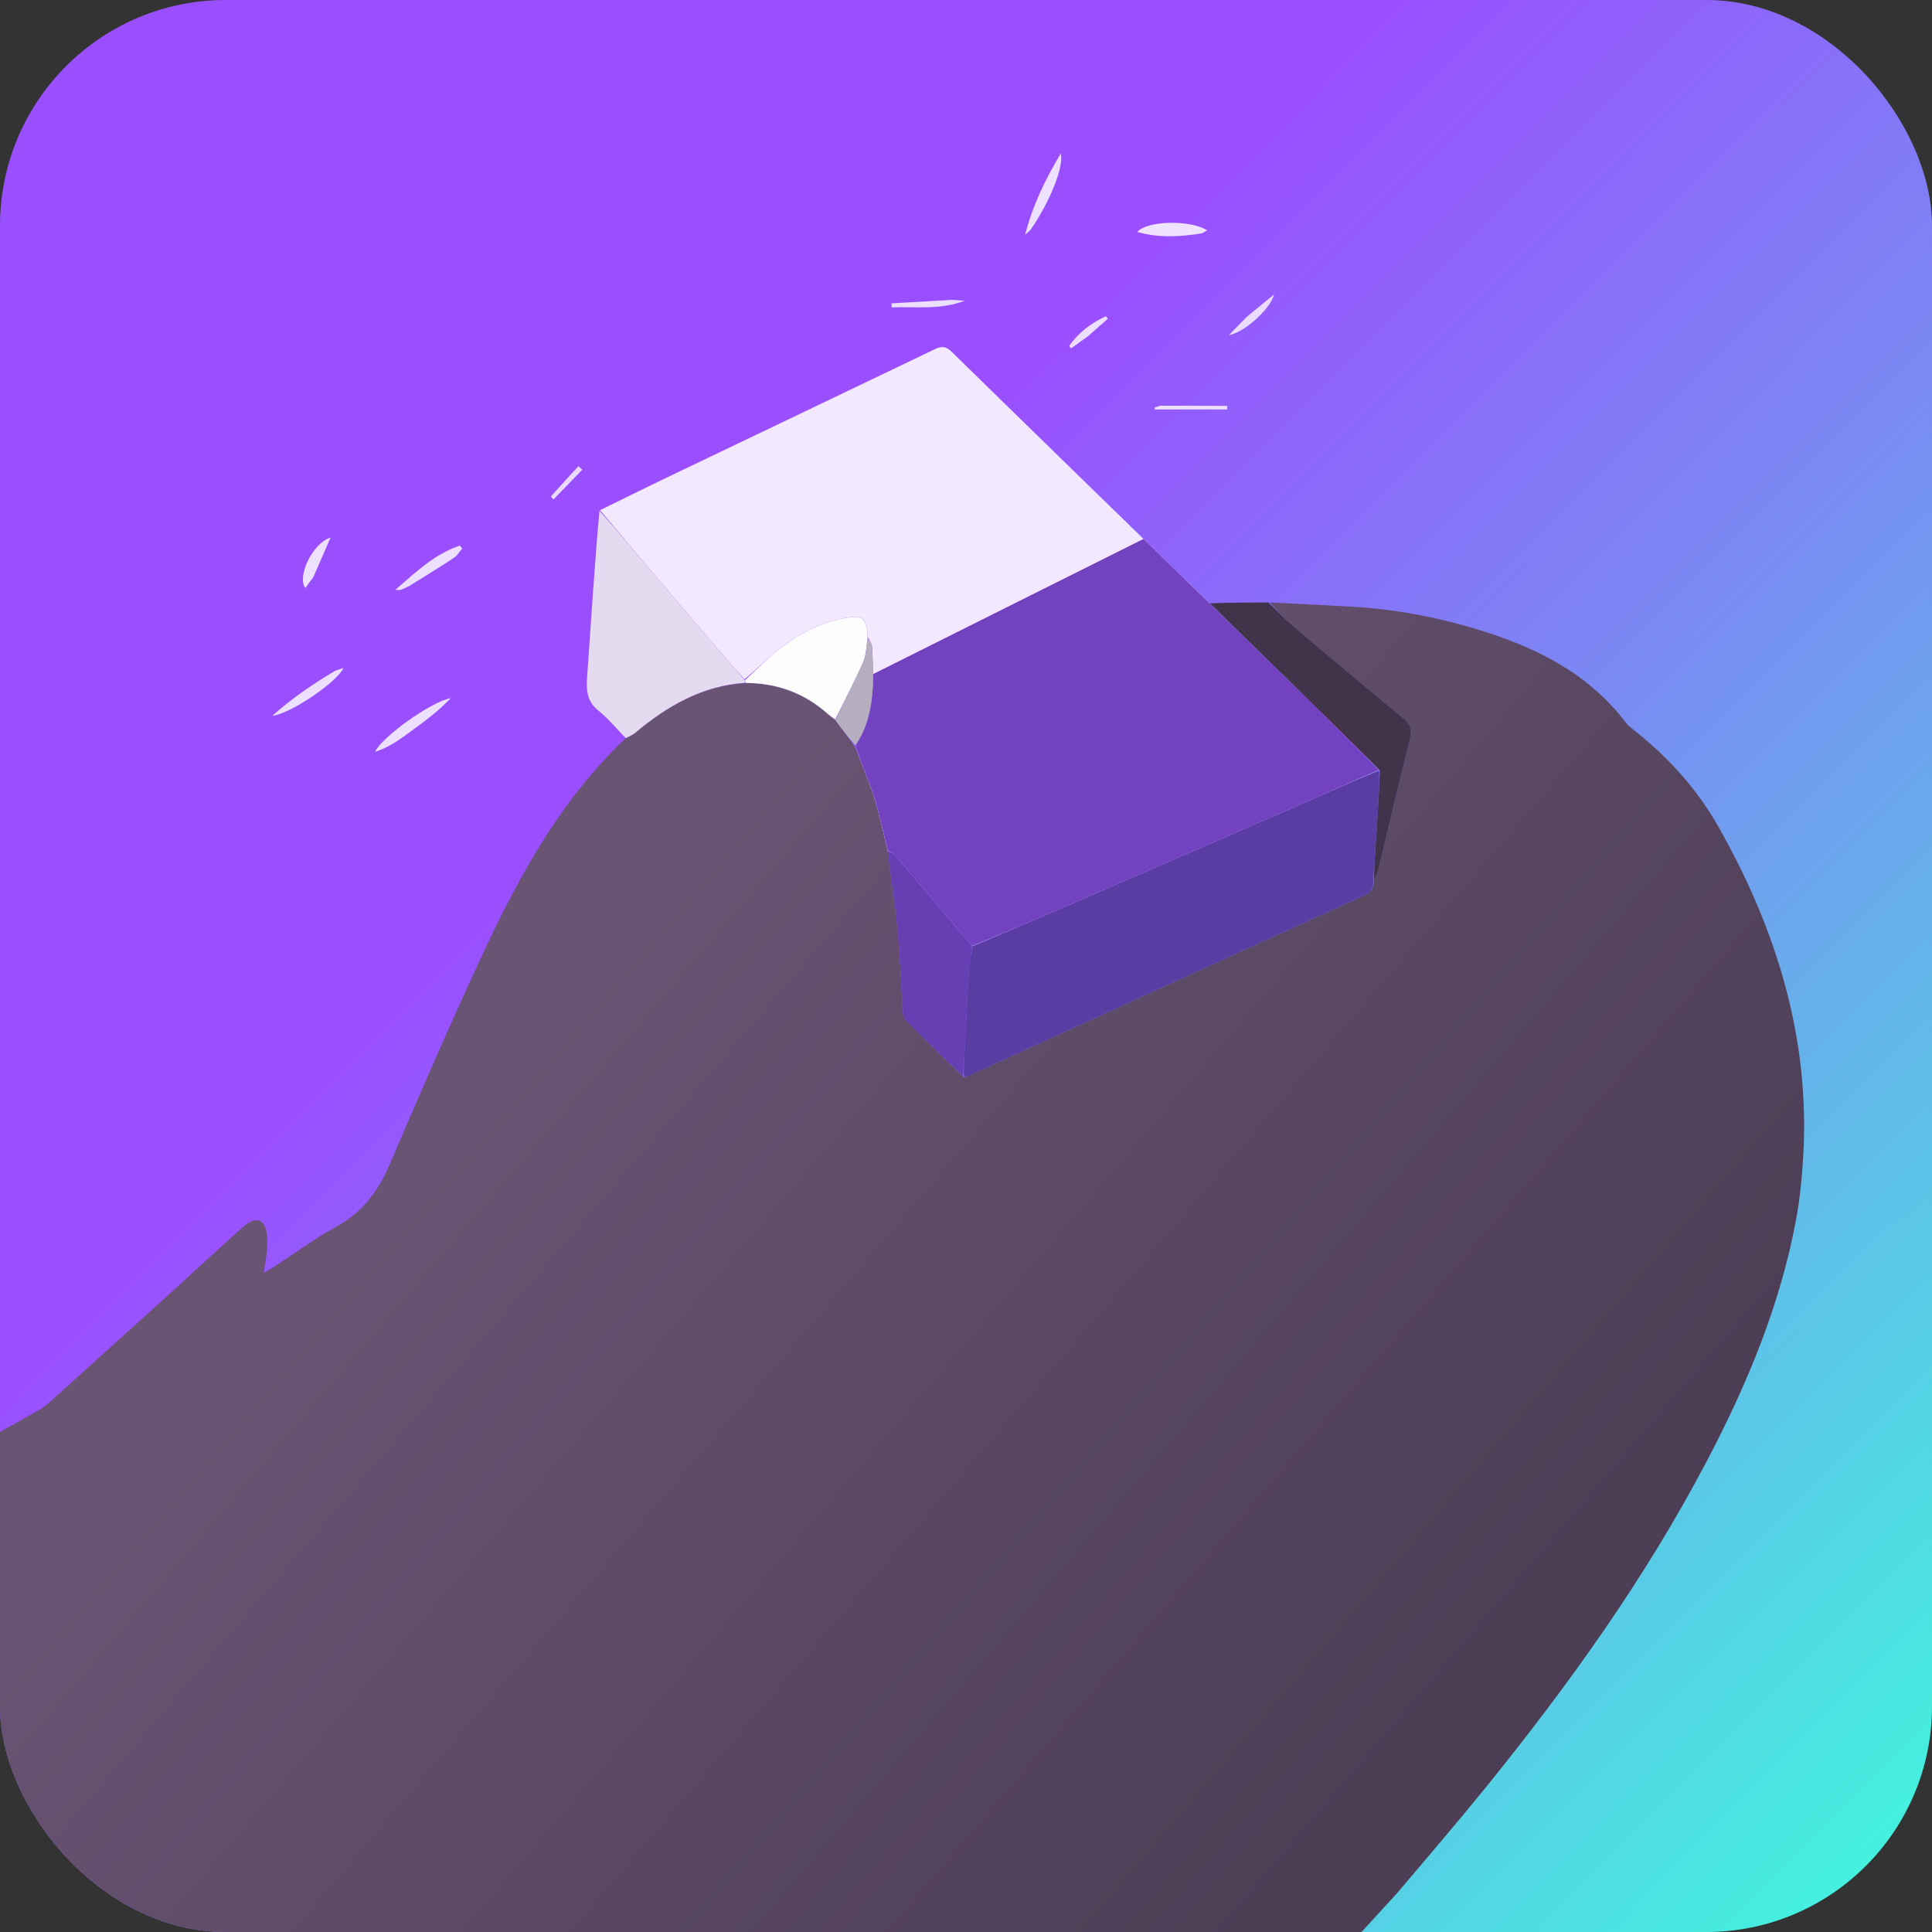
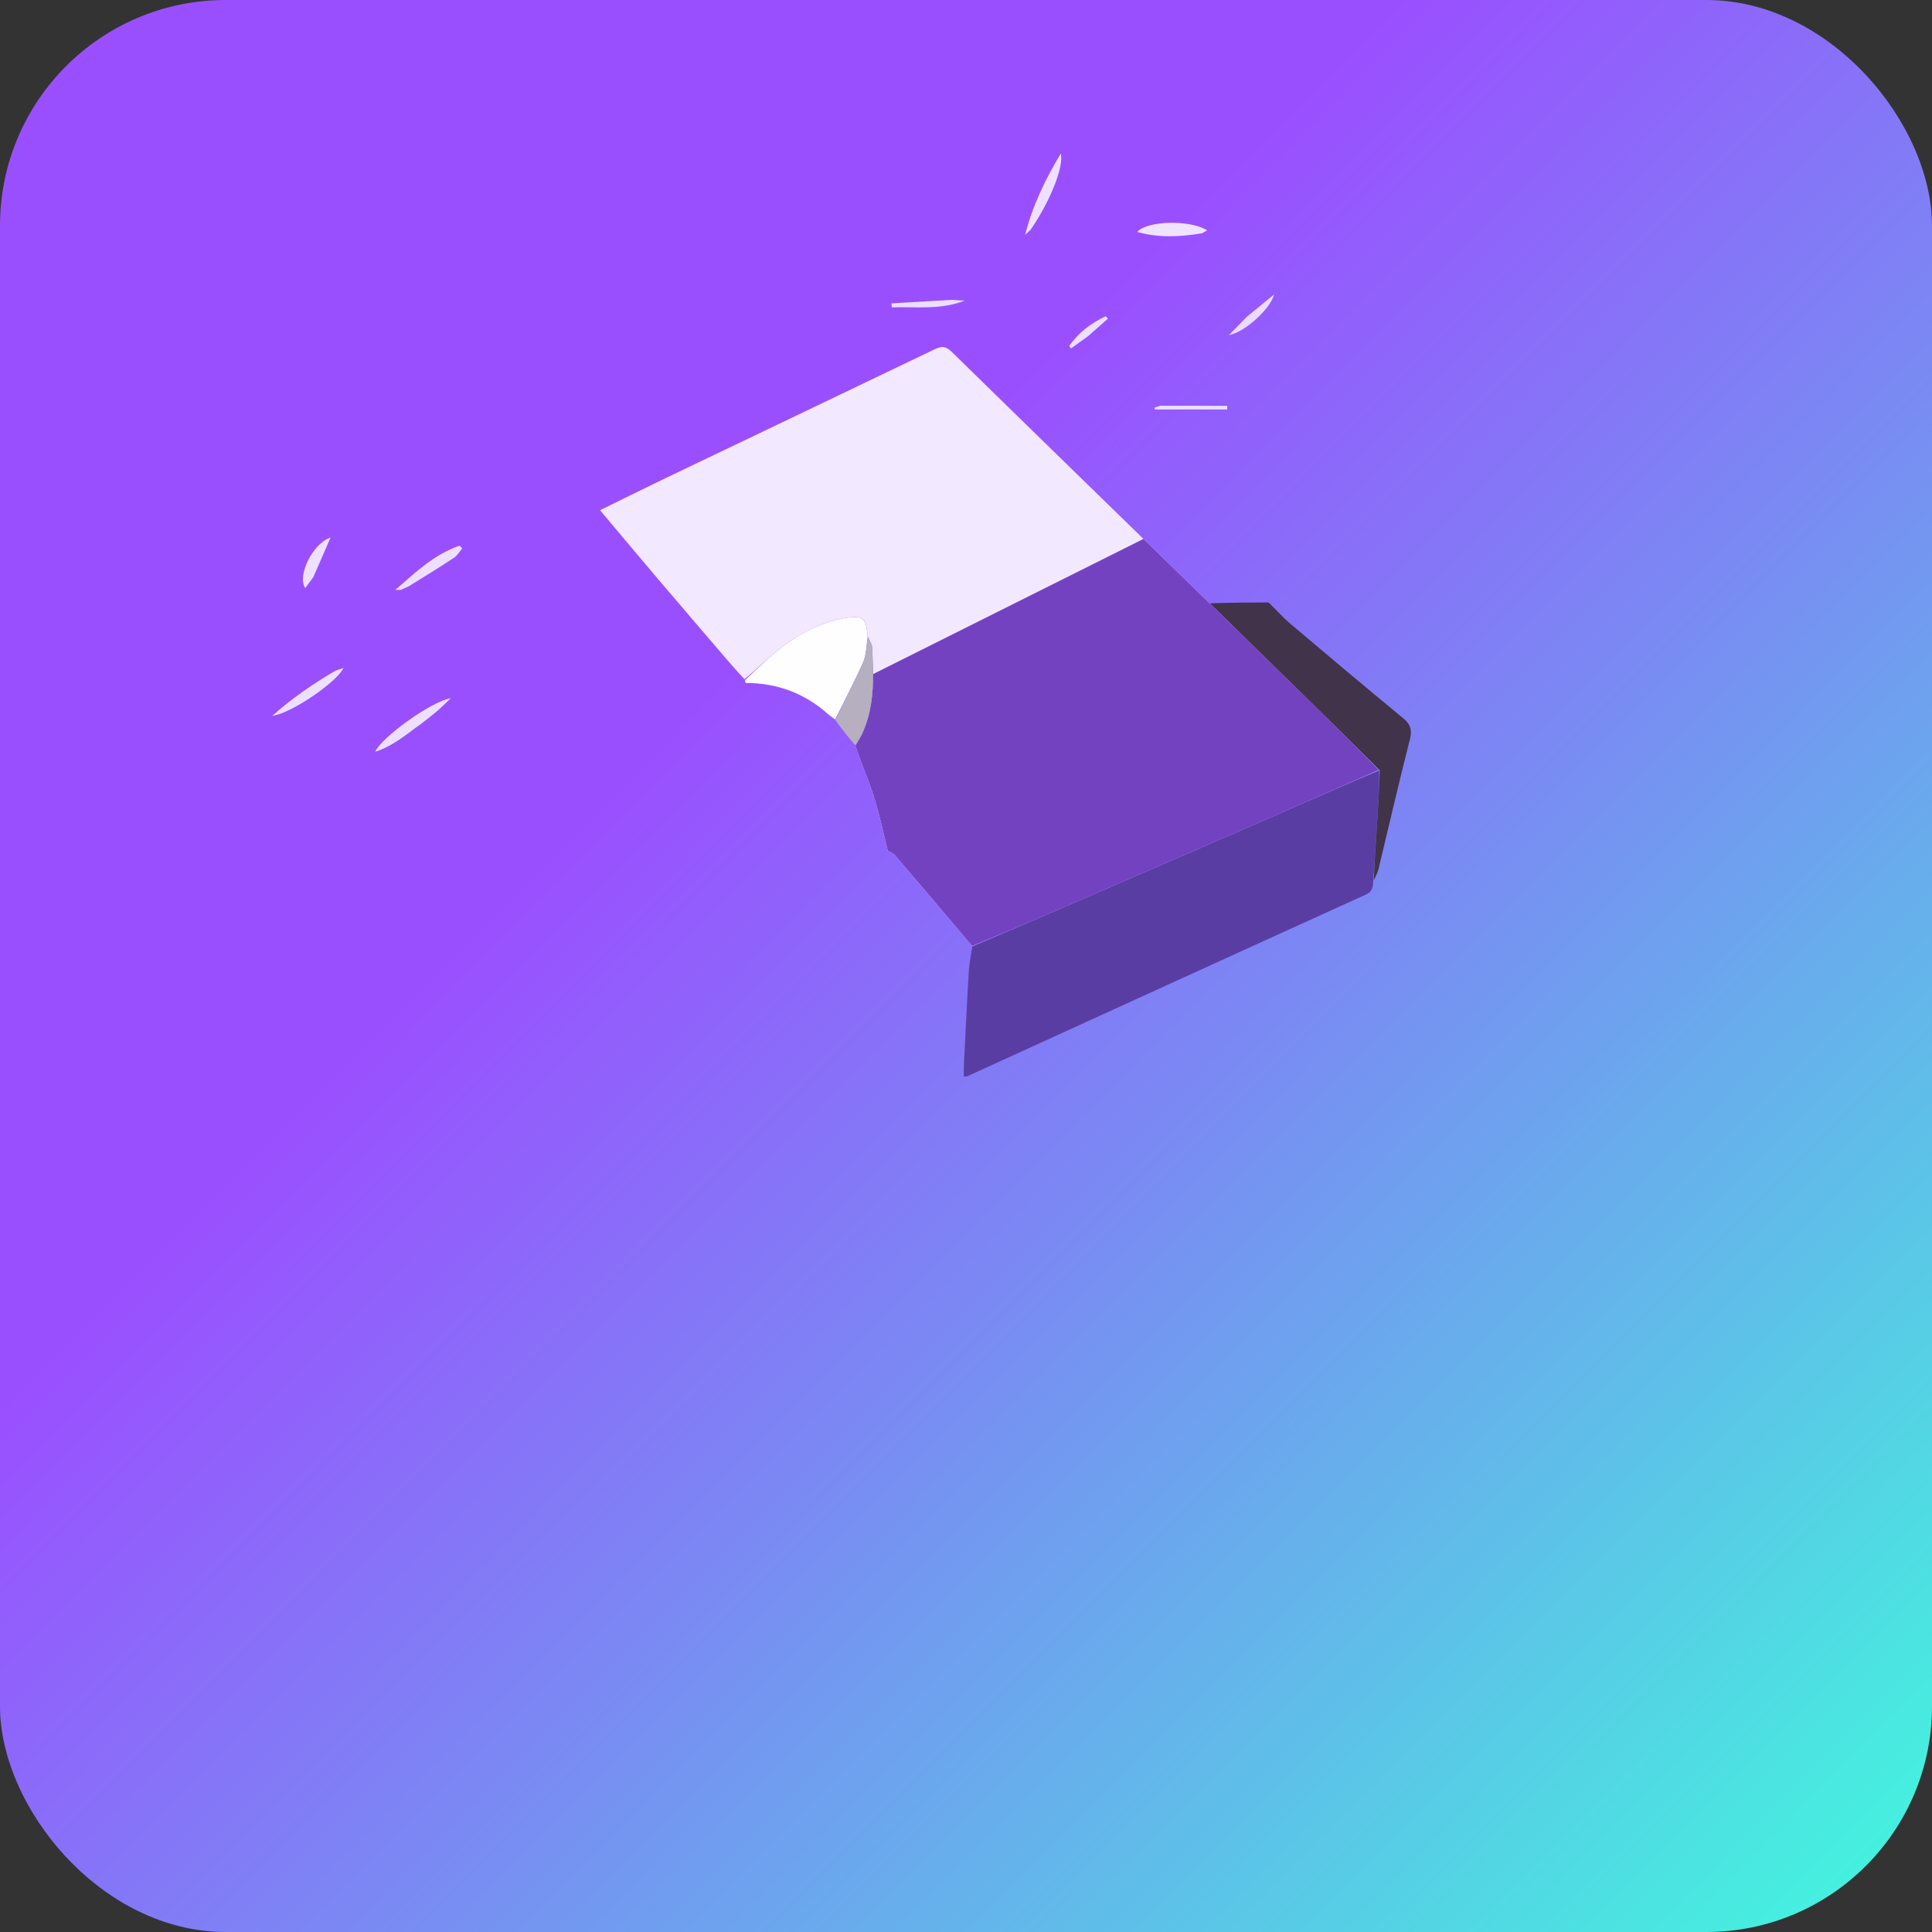
<svg xmlns="http://www.w3.org/2000/svg" version="1.1" viewBox="0 0 1201.52 1201.52">
  <rect x="0" y="0" width="1201.52" height="1201.52" fill="#333333" stroke="none" />
  <defs>
    <style>
      .cls-1 {
        fill: none;
      }

      .cls-2 {
        fill: #413349;
      }

      .cls-3 {
        fill: #ecdeff;
      }

      .cls-4 {
        fill: url(#linear-gradient-2);
      }

      .cls-5 {
        fill: url(#linear-gradient);
      }

      .cls-6 {
        fill: #eddfff;
      }

      .cls-7 {
        fill: #fefeff;
      }

      .cls-8 {
        fill: #eadaff;
      }

      .cls-9 {
        display: none;
      }

      .cls-9, .cls-10 {
        fill: #7342c1;
      }

      .cls-11 {
        fill: #eee0ff;
      }

      .cls-12 {
        fill: #f2e8ff;
      }

      .cls-13 {
        fill: #e5dbf1;
      }

      .cls-14 {
        fill: #ede0ff;
      }

      .cls-15 {
        fill: #5a3da3;
      }

      .cls-16 {
        fill: #efe3ff;
      }

      .cls-17 {
        fill: #b6afc0;
      }

      .cls-18 {
        fill: #663fb2;
      }

      .cls-19 {
        fill: #ebdbff;
      }

      .cls-20 {
        clip-path: url(#clippath);
      }
    </style>
    <linearGradient id="linear-gradient" x1="45.32" y1="47.92" x2="1160.83" y2="1158.21" gradientUnits="userSpaceOnUse">
      <stop offset=".35" stop-color="#9a4fff" />
      <stop offset=".6" stop-color="#7a8af3" />
      <stop offset="1" stop-color="#45f0df" />
    </linearGradient>
    <clipPath id="clippath">
      <rect id="alpha" class="cls-1" width="1201.52" height="1201.52" rx="140.37" ry="140.37" />
    </clipPath>
    <linearGradient id="linear-gradient-2" x1="271.48" y1="687.6" x2="816.2" y2="1154.14" gradientUnits="userSpaceOnUse">
      <stop offset="0" stop-color="#695473" />
      <stop offset="1" stop-color="#4d3d55" />
    </linearGradient>
  </defs>
  <g>
    <g id="Layer_2">
      <rect class="cls-5" width="1201.52" height="1201.52" rx="140.37" ry="140.37" />
    </g>
    <g id="Layer_10">
      <g class="cls-20">
-         <path class="cls-4" d="M810.51,1241.03H-104.91c0-97.46,0-194.91.39-293.02,21.59-12.07,42.8-23.48,64.4-35.06,21.81-12.16,43.22-24.12,64.59-36.18,2.18-1.23,4.23-2.81,6.1-4.49,25.17-22.69,50.33-45.4,75.44-68.17,14.71-13.34,29.23-26.9,44.08-40.09,3.55-3.16,8.64-7.3,12.9-3.87,2.76,2.22,3.26,8.26,3.29,12.61.05,5.89-1.32,11.78-2.22,18.79,2.7-1.55,4.54-2.49,6.27-3.62,12.9-8.39,25.31-17.65,38.77-25.02,16.28-8.91,26.11-22.15,33.28-38.85,19.04-44.37,38.16-88.72,58.62-132.44,22.68-48.47,48.52-95.13,88.21-132.61,2.29-1.06,4.36-2.05,6.06-3.47,19.84-16.58,41.51-29.09,68.58-30.81,19.74.14,36.57,6.45,50.95,19.26,1.42,1.26,3.04,2.3,4.66,3.82,4.08,5.55,8.07,10.73,12.14,16.36,4.07,10.76,8.59,20.9,11.91,31.42,3.46,10.96,5.77,22.29,8.53,33.97,1.99,15.53,4.53,30.51,5.94,45.59,1.67,17.9,2.35,35.89,3.54,53.84.11,1.65.23,3.79,1.24,4.81,11.97,12.14,24.12,24.11,36.68,36.15,1.18-.26,1.92-.51,2.63-.83,82.4-37.61,164.78-75.29,247.27-112.71,4.53-2.05,4.53-5.06,5.04-8.91,1.22-2.53,2.37-4.79,2.94-7.19,6.5-26.88,12.69-53.84,19.51-80.64,1.49-5.87.2-9.31-4.23-12.97-23.53-19.47-46.93-39.09-70.23-58.83-4.67-3.96-8.68-8.69-12.45-13.18,15.64.71,30.73,1.65,45.83,2.33,32.52,1.47,64.15,7.65,94.86,18.25,31.64,10.92,60.03,26.92,80.66,54.35,1.15,1.53,2.74,2.77,4.27,3.96,21.76,17,40.04,37.28,53.54,61.24,35.73,63.41,56.71,130.85,52.34,204.58-.76,12.78-1.98,25.63-4.28,38.21-9.85,53.8-30.7,103.64-56.02,151.74-38.28,72.71-85.94,139.11-137.54,202.78-17.65,21.79-35.98,43.02-54.29,64.74-19.78,21.55-39.28,42.86-58.78,64.18Z" />
        <path class="cls-12" d="M373.15,317.31c13.26-6.5,26.46-13.1,39.78-19.48,56.15-26.9,112.35-53.68,168.45-80.67,4.26-2.05,6.86-1.91,10.45,1.6,53.14,52.03,106.46,103.87,160.25,156.28,19.99,19.51,39.5,38.45,58.94,57.47,15.67,15.34,31.25,30.79,46.43,46.31-18.42,8.08-36.36,16.12-54.39,23.97-46.59,20.29-93.21,40.53-139.83,60.73-19.47,8.44-38.99,16.74-58.69,24.77-16.15-19.08-32.06-37.86-48.07-56.55-1.06-1.24-2.89-1.82-4.36-2.7-2.81-11.17-5.12-22.5-8.59-33.46-3.32-10.52-7.84-20.66-11.52-31.63,1.71-3.19,3.29-5.65,4.47-8.28,7.66-17.15,6.86-35.28,5.88-53.38-.11-2.02-1.71-3.97-2.71-6.49-.89-11.6-2.74-13.08-13.81-11.5-.58.08-1.14.23-1.71.34-13.41,2.64-25.45,8.61-36.26,16.6-8.69,6.43-16.38,14.22-24.84,21.19-3.55-3.83-6.82-7.4-9.97-11.08-15.28-17.83-30.57-35.65-45.78-53.54-11.43-13.45-22.75-27.01-34.11-40.52Z" />
        <path class="cls-15" d="M604.75,588.62c19.5-8.36,39.02-16.67,58.48-25.1,46.63-20.21,93.24-40.44,139.83-60.73,18.03-7.85,35.97-15.89,54.58-23.57.3,6.57-.02,12.87-.39,19.17-.44,7.48-.92,14.96-1.41,22.43-.59,8.96-1.21,17.92-1.82,26.88-.17,3.64-.17,6.65-4.7,8.7-82.49,37.42-164.87,75.09-247.27,112.71-.71.32-1.45.57-2.65.24-.11-6.62.31-12.63.63-18.64.84-15.72,1.51-31.44,2.51-47.15.32-5.01,1.43-9.97,2.18-14.95Z" />
-         <path class="cls-13" d="M372.82,317.65c11.7,13.17,23.01,26.72,34.44,40.17,15.21,17.89,30.5,35.71,45.78,53.54,3.15,3.68,6.42,7.25,9.98,11.41.33.98.32,1.42.31,1.87-26.55,1.8-48.22,14.31-68.06,30.89-1.7,1.42-3.77,2.41-6.06,3.47-5.93-5.86-10.94-12.23-17.13-17.13-7.44-5.89-7.46-13.32-6.91-21.34,1.17-16.99,2.32-33.97,3.53-50.96,1.23-17.2,2.51-34.39,4.11-51.93Z" />
        <path class="cls-10" d="M711.13,335.15c13.62,13.27,27.27,26.56,40.95,39.88,19.99,19.51,39.5,38.45,58.94,57.47,15.67,15.34,31.25,30.79,46.43,46.31-18.42,8.08-36.36,16.12-54.39,23.97-46.59,20.29-93.21,40.53-139.83,60.73-19.47,8.44-38.99,16.74-58.69,24.77-16.15-19.08-32.06-37.86-48.07-56.55-1.06-1.24-2.89-1.82-4.36-2.7-2.81-11.17-5.12-22.5-8.59-33.46-3.32-10.52-7.84-20.66-11.52-31.63,1.71-3.19,3.29-5.65,4.47-8.28,5.27-11.79,6.53-24.04,6.49-36.43" />
        <path class="cls-9" d="M542.96,419.24c-.02-5.63-.31-11.29-.61-16.95-.11-2.02-1.71-3.97-2.71-6.49-.89-11.6-2.74-13.08-13.81-11.5-.58.08-1.14.23-1.71.34-13.41,2.64-25.45,8.61-36.26,16.6-8.69,6.43-16.38,14.22-24.84,21.19-3.55-3.83-6.82-7.4-9.97-11.08-15.28-17.83-30.57-35.65-45.78-53.54-11.43-13.45-22.75-27.01-34.11-40.52,13.26-6.5,26.46-13.1,39.78-19.48,56.15-26.9,112.35-53.68,168.45-80.67,4.26-2.05,6.86-1.91,10.45,1.6,39.63,38.8,79.36,77.49,119.31,116.4" />
        <path class="cls-2" d="M854.38,547.49c.27-8.75.89-17.71,1.48-26.68.49-7.48.97-14.95,1.41-22.43.37-6.3.68-12.6.82-19.3-15.82-15.8-31.39-31.24-47.07-46.58-19.43-19.02-38.95-37.97-58.58-57.28,11.9-.44,23.95-.54,36.48-.54,4.79,4.48,8.8,9.21,13.47,13.17,23.3,19.75,46.7,39.37,70.23,58.83,4.43,3.66,5.73,7.1,4.23,12.97-6.82,26.8-13.02,53.76-19.51,80.64-.58,2.4-1.72,4.66-2.94,7.19Z" />
-         <path class="cls-18" d="M604.54,588.29c-.54,5.31-1.66,10.27-1.98,15.27-.99,15.71-1.67,31.43-2.51,47.15-.32,6.01-.74,12.01-1.09,18.61-12.08-11.43-24.22-23.4-36.2-35.54-1.01-1.03-1.13-3.16-1.24-4.81-1.18-17.95-1.86-35.94-3.54-53.84-1.41-15.08-3.95-30.06-5.94-45.59,1.53.38,3.35.96,4.41,2.19,16.01,18.69,31.93,37.46,48.07,56.55Z" />
        <path class="cls-7" d="M463.86,424.73c-.51-.53-.5-.97-.5-1.75,8.12-7.52,15.81-15.31,24.5-21.73,10.8-7.99,22.85-13.96,36.26-16.6.57-.11,1.14-.26,1.71-.34,11.07-1.58,12.92-.1,13.8,11.96-.86,5.96-.91,11.3-2.91,15.78-5.34,11.99-11.51,23.61-17.35,35.38-1.53-1.14-3.15-2.18-4.57-3.45-14.38-12.81-31.21-19.11-50.95-19.26Z" />
        <path class="cls-17" d="M519.47,447.8c5.75-12.14,11.92-23.76,17.25-35.76,1.99-4.48,2.05-9.82,2.99-15.24.92,1.51,2.52,3.46,2.63,5.48.98,18.1,1.78,36.23-5.88,53.38-1.18,2.63-2.76,5.09-4.55,7.83-4.38-4.97-8.38-10.15-12.46-15.7Z" />
        <path class="cls-14" d="M261.76,450.25c-9.08,6.41-17.17,13.71-28.47,17.28,3.9-8.91,35.03-31.44,47.09-33.31-2.89,2.73-5.69,5.56-8.7,8.15-3.09,2.66-6.39,5.09-9.93,7.88Z" />
        <path class="cls-11" d="M640.88,142.94c-1.27,1.24-2.3,2.17-3.34,3.09,4.57-18.05,12.41-34.28,22.11-50.47,2.25,7.91-6.93,30.42-18.77,47.38Z" />
        <path class="cls-16" d="M747.45,145.1c-13.66,2.23-26.83,2.94-40.19-.85,6.11-7.12,33.03-7.67,43.47-1.01-1.08.66-1.96,1.19-3.28,1.86Z" />
        <path class="cls-6" d="M254.41,364.51c-1.97.91-3.55,1.67-5.17,2.31-.47.19-1.08.03-3.38.03,13.03-11.41,24.58-22.26,39.97-27.5l1.67,1.65c-1.69,1.99-3.05,4.49-5.14,5.87-9.08,5.99-18.37,11.66-27.96,17.63Z" />
        <path class="cls-14" d="M208.63,417.09c1.77-.65,3.17-1.1,4.99-1.69-4.01,8.84-33.02,28.52-44.28,29.77,11.96-10.67,25.09-19.75,39.28-28.08Z" />
        <path class="cls-11" d="M194.9,358.86c-1.78,2.46-3.33,4.55-5.03,6.83-5.33-7.11,4.43-27.8,15.71-31.38-3.49,8.06-6.98,16.12-10.69,24.54Z" />
        <path class="cls-3" d="M591.69,186.48c3.1.17,5.66.34,8.23.52-15.03,5.84-30.24,3.65-45.34,4.15-.05-.83-.1-1.65-.15-2.48,12.24-.73,24.48-1.46,37.26-2.18Z" />
        <path class="cls-19" d="M775.41,196.99c5.47-4.48,10.62-8.69,16.93-13.85-2.1,8.92-18.6,23.74-28.09,25.28,4.34-4.46,7.59-7.81,11.16-11.43Z" />
        <path class="cls-6" d="M721.66,252.3c14.16-.02,27.86.05,41.56.11-.01.75-.02,1.49-.03,2.24h-45.04c-.03-.39-.06-.78-.09-1.16,1.05-.37,2.09-.73,3.61-1.18Z" />
        <path class="cls-6" d="M676.54,209.17c-3.71,2.68-7.1,5.1-10.48,7.52-.37-.5-.75-1.01-1.12-1.51,5.76-8.37,13.6-14.21,22.72-18.51.45.5.91,1.01,1.36,1.51-4.05,3.58-8.11,7.16-12.48,11Z" />
-         <path class="cls-8" d="M344.26,310.56c-.76-.53-1.72-1.76-1.53-1.97,5.6-6.28,11.3-12.46,16.99-18.66.8.72,1.59,1.45,2.39,2.17-5.84,6.08-11.67,12.15-17.85,18.45Z" />
      </g>
    </g>
  </g>
</svg>